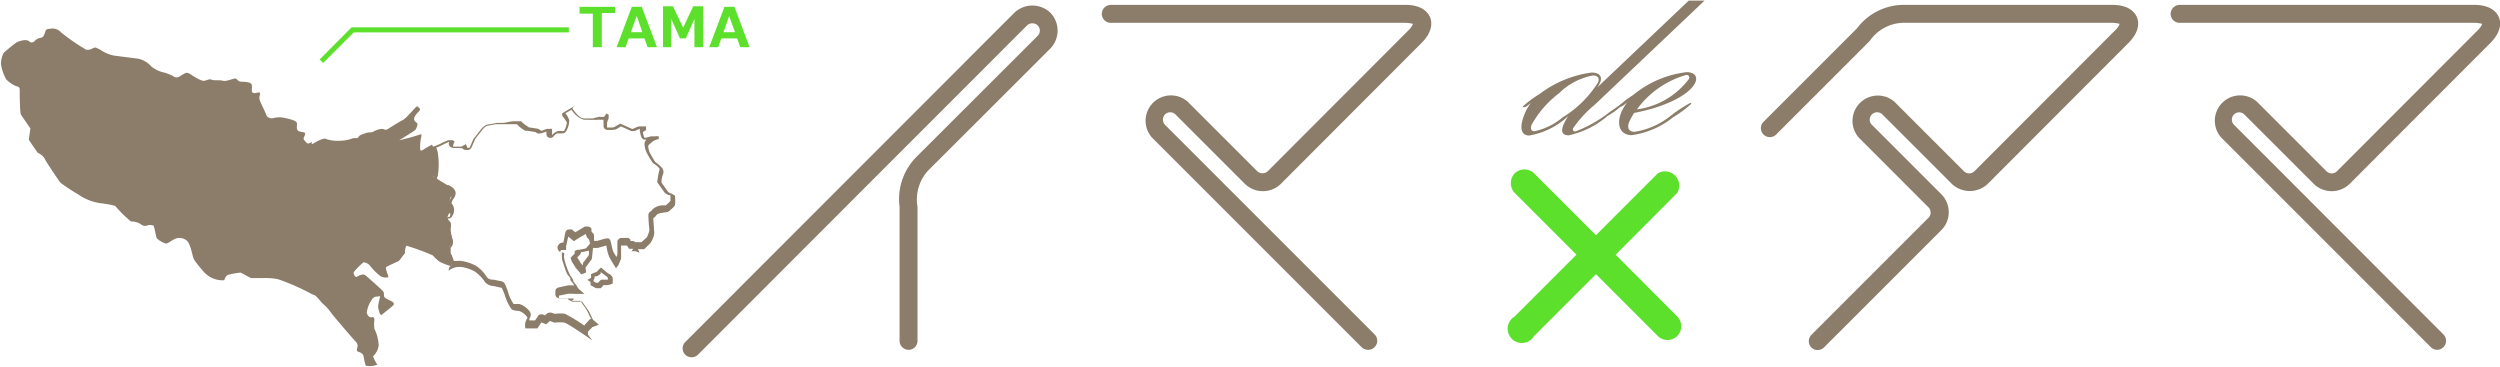
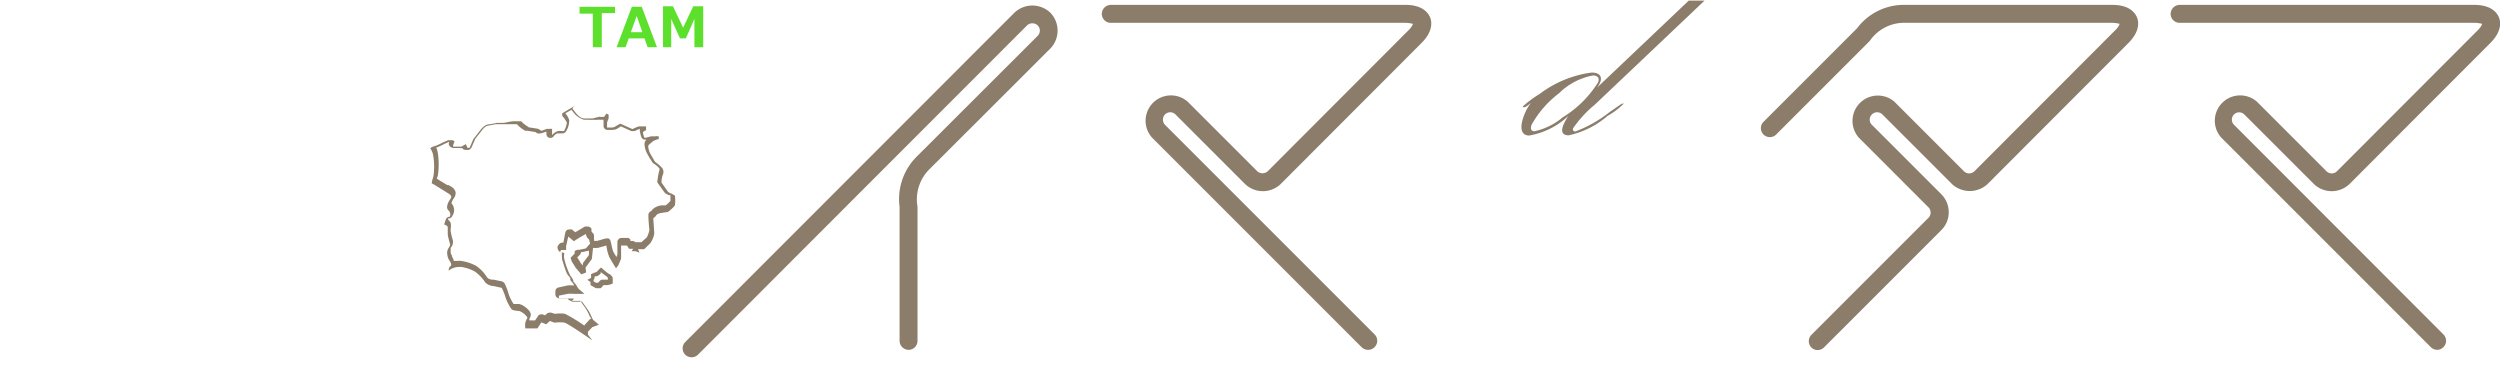
<svg xmlns="http://www.w3.org/2000/svg" width="128.2" height="18.81" viewBox="0 0 128.2 18.81">
  <defs>
    <style>
      .a {
        fill: #8b7d69;
      }

      .LG-2 {
        fill: #5ce02c;
      }
    </style>
  </defs>
  <g>
    <g>
      <g>
        <path class="a" d="M447.06,331.53a.44.44,0,0,1-.32-.13.46.46,0,0,1,0-.65l6-6a.38.38,0,0,0,0-.54l-3.56-3.56A1.3,1.3,0,0,1,451,318.8l3.56,3.56a.38.38,0,0,0,.54,0l7.2-7.21c.2-.19.24-.32.24-.35a1.73,1.73,0,0,0-.4-.05H451.56a2.14,2.14,0,0,0-1.83.93l-.12.12-4.69,4.69a.46.46,0,0,1-.65-.65l4.81-4.81a3,3,0,0,1,2.48-1.2h10.61c.87,0,1.16.4,1.26.63s.17.73-.45,1.34l-7.2,7.21a1.34,1.34,0,0,1-1.84,0l-3.56-3.56a.38.38,0,0,0-.54,0,.37.37,0,0,0-.11.27.36.36,0,0,0,.11.26l3.56,3.56a1.29,1.29,0,0,1,.38.92,1.26,1.26,0,0,1-.38.92l-6,6A.46.46,0,0,1,447.06,331.53Z" transform="translate(-353.85 -313.58)" />
        <path class="a" d="M478.83,331.52a.47.47,0,0,1-.33-.14l-10.75-10.75a1.3,1.3,0,0,1,1.84-1.83l3.56,3.56a.38.38,0,0,0,.54,0l7.2-7.21c.2-.19.24-.32.24-.35a1.73,1.73,0,0,0-.4-.05H465.62a.46.46,0,0,1-.46-.46.47.47,0,0,1,.46-.46h15.11c.87,0,1.16.4,1.26.63s.17.73-.45,1.34l-7.2,7.21a1.32,1.32,0,0,1-1.84,0l-3.56-3.56a.37.37,0,0,0-.53.53l10.74,10.75a.46.46,0,0,1,0,.65A.47.47,0,0,1,478.83,331.52Z" transform="translate(-353.85 -313.58)" />
      </g>
      <g>
        <path class="a" d="M424,331.52a.47.47,0,0,1-.33-.14l-10.75-10.75a1.3,1.3,0,0,1,1.84-1.83l3.56,3.56a.4.4,0,0,0,.54,0l7.2-7.21c.2-.19.24-.32.24-.35a1.87,1.87,0,0,0-.4-.05H410.81a.46.46,0,0,1-.46-.46.47.47,0,0,1,.46-.46h15.11c.87,0,1.16.4,1.26.63s.17.73-.45,1.34l-7.2,7.21a1.32,1.32,0,0,1-1.84,0l-3.56-3.56a.38.38,0,0,0-.54,0,.39.39,0,0,0,0,.53l10.75,10.75a.46.46,0,0,1,0,.65A.47.47,0,0,1,424,331.52Z" transform="translate(-353.85 -313.58)" />
        <path class="a" d="M389.31,331.9a.45.45,0,0,1-.32-.13.46.46,0,0,1,0-.65l16.88-16.89a1.34,1.34,0,0,1,1.84,0,1.32,1.32,0,0,1,0,1.84l-6.17,6.16a2.18,2.18,0,0,0-.64,1.95v6.88a.46.46,0,0,1-.46.46h0a.47.47,0,0,1-.46-.46v-6.87a3.08,3.08,0,0,1,.91-2.61l6.17-6.16a.38.38,0,0,0,0-.54.4.4,0,0,0-.54,0l-16.88,16.89A.46.46,0,0,1,389.31,331.9Z" transform="translate(-353.85 -313.58)" />
      </g>
-       <path class="LG-2" d="M436.7,326.64l3.16-3.17a.73.73,0,0,0-1-1l-3.17,3.17-3.17-3.17a.72.72,0,0,0-1,0,.74.74,0,0,0,0,1l3.17,3.17-3.17,3.17a.73.73,0,1,0,1,1l3.17-3.17,3.17,3.17a.71.71,0,0,0,1,0,.72.72,0,0,0,0-1Z" transform="translate(-353.85 -313.58)" />
      <g>
        <path class="a" d="M440.45,313.61l.81,0-5.62,5.33a5.94,5.94,0,0,0-1.13,1.23c0,.09,0,.15.13.15a6.58,6.58,0,0,0,1.76-1c.42-.28.59-.43.67-.43s.07,0,.05,0a3.72,3.72,0,0,1-.83.63,4.5,4.5,0,0,1-2,1c-.33,0-.41-.2-.26-.56a3.44,3.44,0,0,1,.24-.43,3.89,3.89,0,0,1-2,1c-.43,0-.53-.42-.22-1.15a2.5,2.5,0,0,1,.31-.53c-.18.16-.29.23-.35.23s-.07,0-.06-.05a5.48,5.48,0,0,1,.85-.63,5.64,5.64,0,0,1,2.67-1.1c.41,0,.56.21.43.52a1.24,1.24,0,0,1-.15.25Zm-7.91,6.7a3.32,3.32,0,0,0,1.44-.71,5.55,5.55,0,0,0,1.82-1.8c.08-.19,0-.35-.26-.35a3.34,3.34,0,0,0-1.74.91,5.2,5.2,0,0,0-1.4,1.6C432.31,320.17,432.36,320.31,432.54,320.31Z" transform="translate(-353.85 -313.58)" />
-         <path class="a" d="M436.93,319.05c-.05,0-.06,0-.05-.05a5,5,0,0,1,.72-.55,5.28,5.28,0,0,1,2.74-1.17c.41,0,.57.23.45.52-.25.58-1.4,1.24-3.14,1.57a4,4,0,0,0-.25.45c-.14.34,0,.52.27.52a3.92,3.92,0,0,0,1.85-.82,7.66,7.66,0,0,1,1-.66c.05,0,.06,0,.05.05a5.59,5.59,0,0,1-.92.68,4.33,4.33,0,0,1-2.12.92c-.59,0-.82-.51-.52-1.22a3.6,3.6,0,0,1,.28-.47C437.11,319,437,319.05,436.93,319.05Zm3.52-1.41c.06-.12,0-.22-.12-.22a4.75,4.75,0,0,0-2.54,1.77A4,4,0,0,0,440.45,317.64Z" transform="translate(-353.85 -313.58)" />
      </g>
    </g>
    <g>
      <g>
        <g>
          <path class="LG-2" d="M385.39,314.25h-.68V316h-.46v-1.72h-.68v-.35h1.82Z" transform="translate(-353.85 -313.58)" />
          <path class="LG-2" d="M387.54,316h-.48l-.16-.45h-.81l-.16.45h-.46l.78-2.07h.51Zm-.75-.77-.29-.83-.3.83Z" transform="translate(-353.85 -313.58)" />
          <path class="LG-2" d="M389.91,316h-.45v-1.45l-.44,1h-.3l-.45-1V316h-.42V313.9h.51l.52,1.1.52-1.1h.51Z" transform="translate(-353.85 -313.58)" />
-           <path class="LG-2" d="M392.29,316h-.48l-.16-.45h-.81l-.16.45h-.46l.78-2.07h.51Zm-.75-.77-.3-.83-.29.83Z" transform="translate(-353.85 -313.58)" />
        </g>
-         <polygon class="LG-2" points="16.57 3.23 16.39 3.05 18.03 1.4 29.17 1.4 29.17 1.66 18.14 1.66 16.57 3.23" />
      </g>
-       <path class="a" d="M377,323.62c.11-.18,0-.24-.06-.3l-.15-.08-.61-.38a.4.4,0,0,0-.12-.07,1.15,1.15,0,0,1,.08-.32,3.82,3.82,0,0,0,0-1.08A.88.88,0,0,0,376,321h0c-.14.08-.29.15-.36.2s-.19.15-.24.07a2.25,2.25,0,0,1,.06-.71c0-.14,0-.09-.14-.06a9.73,9.73,0,0,1-1,.27s.71-.43.78-.49.09-.07.14-.24,0-.11-.12-.26.1-.37.2-.48.08-.14,0-.21-.09-.07-.16,0-.22.25-.32.34a1.81,1.81,0,0,1-.32.3c-.12.05-.62.36-.77.46s-.18,0-.33,0a1,1,0,0,0-.42.14c-.19.08-.2,0-.44.09s-.25.08-.33.19-.18,0-.37.09a2.06,2.06,0,0,1-.65.1,1.8,1.8,0,0,1-.69-.11c-.19,0-.48.18-.57.23s-.14.08-.11,0,0-.05-.12,0-.13,0-.24-.12-.05-.14,0-.29,0-.13-.24-.18-.15-.27-.16-.42-.39-.23-.63-.28a1.1,1.1,0,0,0-.55,0,.35.35,0,0,1-.38-.11c0-.07-.24-.53-.33-.75a.41.41,0,0,1,0-.35c0-.12,0-.11-.24-.07s-.18-.16-.18-.3,0-.2-.21-.25-.41,0-.49-.08-.11-.12-.2-.11-.43.16-.6.11-.45,0-.56-.05-.19,0-.36.05-.6-.25-.78-.36-.25,0-.47.11a.28.28,0,0,1-.39,0,3.36,3.36,0,0,0-.4-.16,1.61,1.61,0,0,1-.7-.32,1.25,1.25,0,0,0-.67-.4l-1.25-.16a1.88,1.88,0,0,1-.7-.3c-.27-.14-.25-.13-.39-.07a.52.52,0,0,1-.33.07,10.19,10.19,0,0,1-1.29-.89.59.59,0,0,0-.58-.18c-.18,0-.2.06-.23.15s-.07.26-.19.3a.54.54,0,0,0-.36.18.18.18,0,0,1-.28,0c-.17-.12-.52,0-.63.06s-.6.47-.67.54a1.21,1.21,0,0,0-.14.58,2.25,2.25,0,0,0,.27.78,1.5,1.5,0,0,0,.54.36.15.15,0,0,1,.15.15c0,.06,0,1.24.07,1.31l.48.7s-.08.54-.08.57.37.55.46.68a.73.73,0,0,1,.4.39c.09.16.65,1,.76,1.14a10.08,10.08,0,0,0,.91.6A2.67,2.67,0,0,0,359,324a5,5,0,0,1,.76.14,6.15,6.15,0,0,0,.81.8.85.85,0,0,1,.52.15.31.31,0,0,0,.32.05c.14-.05.25,0,.3,0s.13.56.18.66a1.18,1.18,0,0,0,.47.27c.07,0,.13-.05.4-.21a.58.58,0,0,1,.68.07c.17.15.27.71.31.82s0,.13.5.71a1.29,1.29,0,0,0,1.1.49s.06-.21.18-.27a3.87,3.87,0,0,1,.64-.12c.06,0,.5.27.56.28h.6a3.21,3.21,0,0,1,.78.06,11.13,11.13,0,0,1,1.65.72c.16.09.18.07.26.12s.34.38.38.41a2.25,2.25,0,0,1,.42.46c.23.3,1.14,1.35,1.27,1.49a.29.29,0,0,1,.07.34c0,.12-.05.14.1.19s.22.14.23.2.06.33.11.5a1.06,1.06,0,0,0,.6-.05,1.86,1.86,0,0,1-.22-.43.9.9,0,0,0,.29-.58,2.25,2.25,0,0,0-.22-.83,1.72,1.72,0,0,1,0-.46c0-.12-.07-.16-.15-.13s-.21-.08-.24-.23a1.4,1.4,0,0,1,.25-.66c.12-.2.24-.16.35-.18s.08,0,.07.06a3.76,3.76,0,0,0-.09.44c0,.08,0,.09.06.3s.13.15.18.1.4-.31.52-.43,0-.19-.19-.28-.27-.13-.27-.25,0-.15-.07-.23-.73-.67-.88-.79-.39.05-.46.08-.19-.2-.13-.26a3.77,3.77,0,0,1,.49-.49.49.49,0,0,1,.36.21,3.08,3.08,0,0,0,.52.51.58.58,0,0,0,.28.06c.12,0,.12,0,.11-.06s-.16-.42-.11-.47.61-.29.65-.32.16-.2.32-.4a.68.68,0,0,1,.07-.38,11.26,11.26,0,0,1,1.36.5,1.65,1.65,0,0,0,.36.33,3.39,3.39,0,0,0,.57.22h0a.29.29,0,0,1,.06-.21c.09-.06,0-.17,0-.29a.52.52,0,0,1-.13-.31.5.5,0,0,1,.06-.36v0c.08-.09.1-.13.07-.22a4,4,0,0,1-.11-.5c0-.09.06-.27,0-.35s-.1-.09-.18-.11a1.86,1.86,0,0,1,.1-.31.28.28,0,0,1,.19-.11.27.27,0,0,0-.07-.31.22.22,0,0,1-.07-.22A.74.74,0,0,1,377,323.62Z" transform="translate(-353.85 -313.58)" />
      <g>
        <path class="a" d="M384.65,327.53l.31.23s0,0,.06.06v.1h-.27a.21.21,0,0,0-.15.07l-.08.09h-.11l-.12-.07v0a.31.31,0,0,0,0-.08.26.26,0,0,0,.05-.09v-.09l.09,0a.41.41,0,0,0,.23-.16m0-.28-.12.11s-.07.11-.14.12a1.73,1.73,0,0,0-.24.1l0,.19-.19.1.16.11v.16l.28.16h.25l.14-.16h.19a1,1,0,0,0,.28-.08v-.31a.66.66,0,0,0-.15-.17c-.07,0-.43-.33-.43-.33Z" transform="translate(-353.85 -313.58)" />
        <path class="a" d="M383.2,319.27a1.15,1.15,0,0,0,.59.45l.25,0a1.58,1.58,0,0,0,.28,0,.37.37,0,0,0,.16,0l.16,0,.16,0a.32.32,0,0,0,0,.08c0,.06,0,.25,0,.25a.2.2,0,0,0,.17.19,3,3,0,0,0,.32,0,.53.53,0,0,0,.3-.12l.11-.06.12.06.4.18a.15.15,0,0,0,.09,0l.09,0,.26-.12a.3.3,0,0,0,0,.1,1.45,1.45,0,0,0,.08.33.22.22,0,0,0,.15.13l.09,0H387a.32.32,0,0,0-.1.22,1.14,1.14,0,0,0,.16.54l.09.16.11.17a.42.42,0,0,0,.11.14,1.11,1.11,0,0,1,.28.23.14.14,0,0,1,0,.15,3.91,3.91,0,0,0-.08.45.2.2,0,0,0,0,.15l.35.49a.49.49,0,0,0,.26.15l.05,0c0,.14,0,.26,0,.29a1.77,1.77,0,0,1-.24.23l-.14,0a.78.78,0,0,0-.54.21.27.27,0,0,1-.1.1h0a.21.21,0,0,0-.11.2c0,.32.05.7.05.76a1.35,1.35,0,0,1-.13.37l-.28.25-.23,0-.08,0a.2.2,0,0,0-.15-.06h-.1l0-.06a.18.18,0,0,0-.18-.1h-.3a.22.22,0,0,0-.19.21v.64l-.05.13-.16-.27a1.94,1.94,0,0,1-.08-.29l-.06-.26a.21.21,0,0,0-.1-.13.19.19,0,0,0-.1,0h-.06l-.42.12-.17,0a.17.17,0,0,0,0-.1l0-.2a.2.2,0,0,0-.05-.09l-.08-.09,0-.12c0-.07-.08-.1-.14-.13h-.07a.33.33,0,0,0-.13,0l-.37.22-.12.07-.17-.14,0,0a.22.22,0,0,0-.13,0h-.07a.21.21,0,0,0-.14.15l-.1.52h-.05a.24.24,0,0,0-.16.07l-.07.09a.2.2,0,0,0,0,.18.22.22,0,0,0,.13.15l.08,0a1,1,0,0,0,0,.27l0,.09c.18.6.25.78.35.87a.32.32,0,0,1,.08.14.25.25,0,0,0,0,.07l0,0,.12.14.08.13h0a1.68,1.68,0,0,0-.36,0l-.44.1a.2.2,0,0,0-.17.2v.15a.21.21,0,0,0,.21.21h.42v0a.22.22,0,0,0,.2.13h.45l.24.34a2.29,2.29,0,0,1,.18.31.79.79,0,0,0,.14.25h0l-.08.05-.22.24a.14.14,0,0,0-.05.08,8.49,8.49,0,0,0-1-.61,1.79,1.79,0,0,0-.48,0h-.05l-.18-.06-.07,0a.24.24,0,0,0-.14.05l-.1.09-.13-.05-.07,0a.19.19,0,0,0-.17.1l-.14.21H381s0,0,0,0a.28.28,0,0,1,0-.09.44.44,0,0,0,.07-.21c0-.21-.4-.51-.6-.54h-.1l-.18,0a2.1,2.1,0,0,1-.26-.52,3,3,0,0,0-.2-.53.26.26,0,0,0-.14-.11l-.43-.09h-.06a.4.4,0,0,1-.25-.09l-.08-.11a1.88,1.88,0,0,0-.51-.51,2.29,2.29,0,0,0-.77-.25.5.5,0,0,0-.17,0l-.2,0a.64.64,0,0,0-.09-.22l0-.05a.31.31,0,0,1-.07-.18c0-.13,0-.19,0-.22a.43.43,0,0,0,.1-.43,2.84,2.84,0,0,1-.1-.44.44.44,0,0,1,0-.1.81.81,0,0,0,0-.31.42.42,0,0,0-.13-.16l0-.07.06,0a.2.2,0,0,0,.15-.12A.53.53,0,0,0,377,324a.77.77,0,0,1,.12-.25.43.43,0,0,0,.09-.33.44.44,0,0,0-.21-.26l-.15-.09-.06,0c-.18-.1-.42-.25-.54-.33h0a1.21,1.21,0,0,1,.05-.14,3.8,3.8,0,0,0,0-1.18,1.07,1.07,0,0,0-.08-.27,3.29,3.29,0,0,0,.42-.19l.25-.11,0,0a.21.21,0,0,0,0,.2.29.29,0,0,0,.23.12h.19l.13,0h0a.2.2,0,0,0,.11,0h0a.22.22,0,0,0,.18.1h.13a.23.23,0,0,0,.17-.13s.17-.38.19-.44l.37-.47h0c.07-.09.2-.2.26-.2l.42-.08.34,0,.22,0,.25,0,.28,0h0a1.61,1.61,0,0,0,.27.24l.14.09a.15.15,0,0,0,.09,0l.44.07.11.07a.25.25,0,0,0,.12,0h.06l.28-.09v.1a.21.21,0,0,0,.15.22h.06a.2.2,0,0,0,.17-.09.37.37,0,0,1,.18-.14h.26a.21.21,0,0,0,.19-.11,1.05,1.05,0,0,0,.16-.57,1,1,0,0,0-.2-.35l.32-.18m4.08,5.16h0m-3.19,1.91,0,.38-.3.4a.26.26,0,0,0,0,.15l-.12-.14-.07-.12-.11-.17,0,0,.13-.13a.2.2,0,0,0,.06-.14l.05,0,.33-.07a.24.24,0,0,0,.12-.07v0m-.84-7.35-.62.37v.13a1.55,1.55,0,0,1,.24.35,1.16,1.16,0,0,1-.15.43h-.11a.68.68,0,0,0-.19,0,.59.59,0,0,0-.31.21h0v-.32a.61.61,0,0,0-.15,0l-.12,0-.28.1a.79.79,0,0,0-.19-.11l-.45-.07-.16-.11a1.19,1.19,0,0,1-.23-.2l-.06,0-.37,0c-.06,0-.44.08-.47.08l-.35,0a3.78,3.78,0,0,1-.43.08c-.19,0-.4.27-.4.27l-.38.49,0,0-.19.44h-.11l-.08-.19-.23.13-.13,0h-.22a.1.1,0,0,1-.07,0l0-.09.07-.18-.09-.06h-.24l-.3.13a2.5,2.5,0,0,1-.54.22.18.18,0,0,1-.08.06.89.89,0,0,1,.16.41,3.42,3.42,0,0,1,0,1.07,1.15,1.15,0,0,0-.08.32l.13.07.61.38.14.09c.09.06.18.12.06.29a.79.79,0,0,0-.15.34.23.23,0,0,0,.07.22.29.29,0,0,1,.07.32.24.24,0,0,0-.19.1,1.86,1.86,0,0,0-.1.31.27.27,0,0,1,.18.11c0,.09,0,.26,0,.36s.08.4.11.49,0,.13-.06.23h0a.46.46,0,0,0-.07.36.62.62,0,0,0,.13.32c.07.12.11.23,0,.28a.31.31,0,0,0-.06.21.83.83,0,0,1,.51-.19h.14a2.07,2.07,0,0,1,.7.24,2.16,2.16,0,0,1,.53.56.67.67,0,0,0,.43.18h0l.41.09a3,3,0,0,1,.19.48,2.39,2.39,0,0,0,.3.6c.07.09.24.09.41.11a.84.84,0,0,1,.42.34s-.09.16-.11.25a.94.94,0,0,0,0,.3h.62l.2-.31.25.1.19-.17.21.08h.09a1.93,1.93,0,0,1,.42,0c.15,0,1.46.92,1.46.92l-.23-.3,0-.15.22-.23.34-.13-.26-.22c-.06,0-.16-.35-.3-.54l-.3-.42h-.56l.15-.16h-.78v-.15l.45-.09a1.33,1.33,0,0,1,.31,0l.55,0-.31-.27-.13-.21-.13-.15,0-.05a.62.62,0,0,0-.14-.23,3.9,3.9,0,0,1-.32-.87v0a.63.63,0,0,1,0-.31l-.23-.08.07-.08h.25v-.19l.11-.5,0,0,.29.24.24-.16.37-.21,0,0,.05.16.12.13.05.2-.22.25-.34.07-.1,0-.13.06,0,.13-.21.22.06.19.12.19.08.13.29.34.21-.08c.07,0,0-.26,0-.26l.33-.45.06-.57a1.25,1.25,0,0,0,.26,0l.42-.12.05.26a2.33,2.33,0,0,0,.1.32c.05.11.35.59.35.59l.12-.16.14-.33v-.68l.17,0H386l.11.17.21,0-.08.12h.19l.21.07-.07-.17.31,0,.31-.3a1.24,1.24,0,0,0,.21-.49c0-.1-.05-.8-.05-.8a.56.56,0,0,0,.17-.17c.09-.12.52-.12.59-.16a1.55,1.55,0,0,0,.35-.33,2,2,0,0,0,0-.5l-.17-.1a.49.49,0,0,1-.18-.09l-.34-.48s0-.25.08-.42a.34.34,0,0,0-.05-.33,1.94,1.94,0,0,0-.33-.29s0,0-.06-.07l-.19-.33a.91.91,0,0,1-.13-.43c0-.06.2-.2.25-.25a1,1,0,0,1,.29-.11v-.14a1.21,1.21,0,0,0-.21,0l-.18,0-.26.07-.09,0a1.51,1.51,0,0,1-.07-.26c0-.06.16-.12.16-.12v-.2h-.17l-.2,0a2.83,2.83,0,0,0-.33.14l-.4-.18-.22-.1-.2.11a.46.46,0,0,1-.2.09l-.28,0s0-.18,0-.24a.87.87,0,0,1,.08-.22l0-.2-.11-.06-.12.17a1.09,1.09,0,0,1-.24,0,3,3,0,0,0-.32.08,1.69,1.69,0,0,1-.28,0,.75.75,0,0,1-.21,0c-.26,0-.58-.52-.58-.52Z" transform="translate(-353.85 -313.58)" />
      </g>
    </g>
  </g>
</svg>